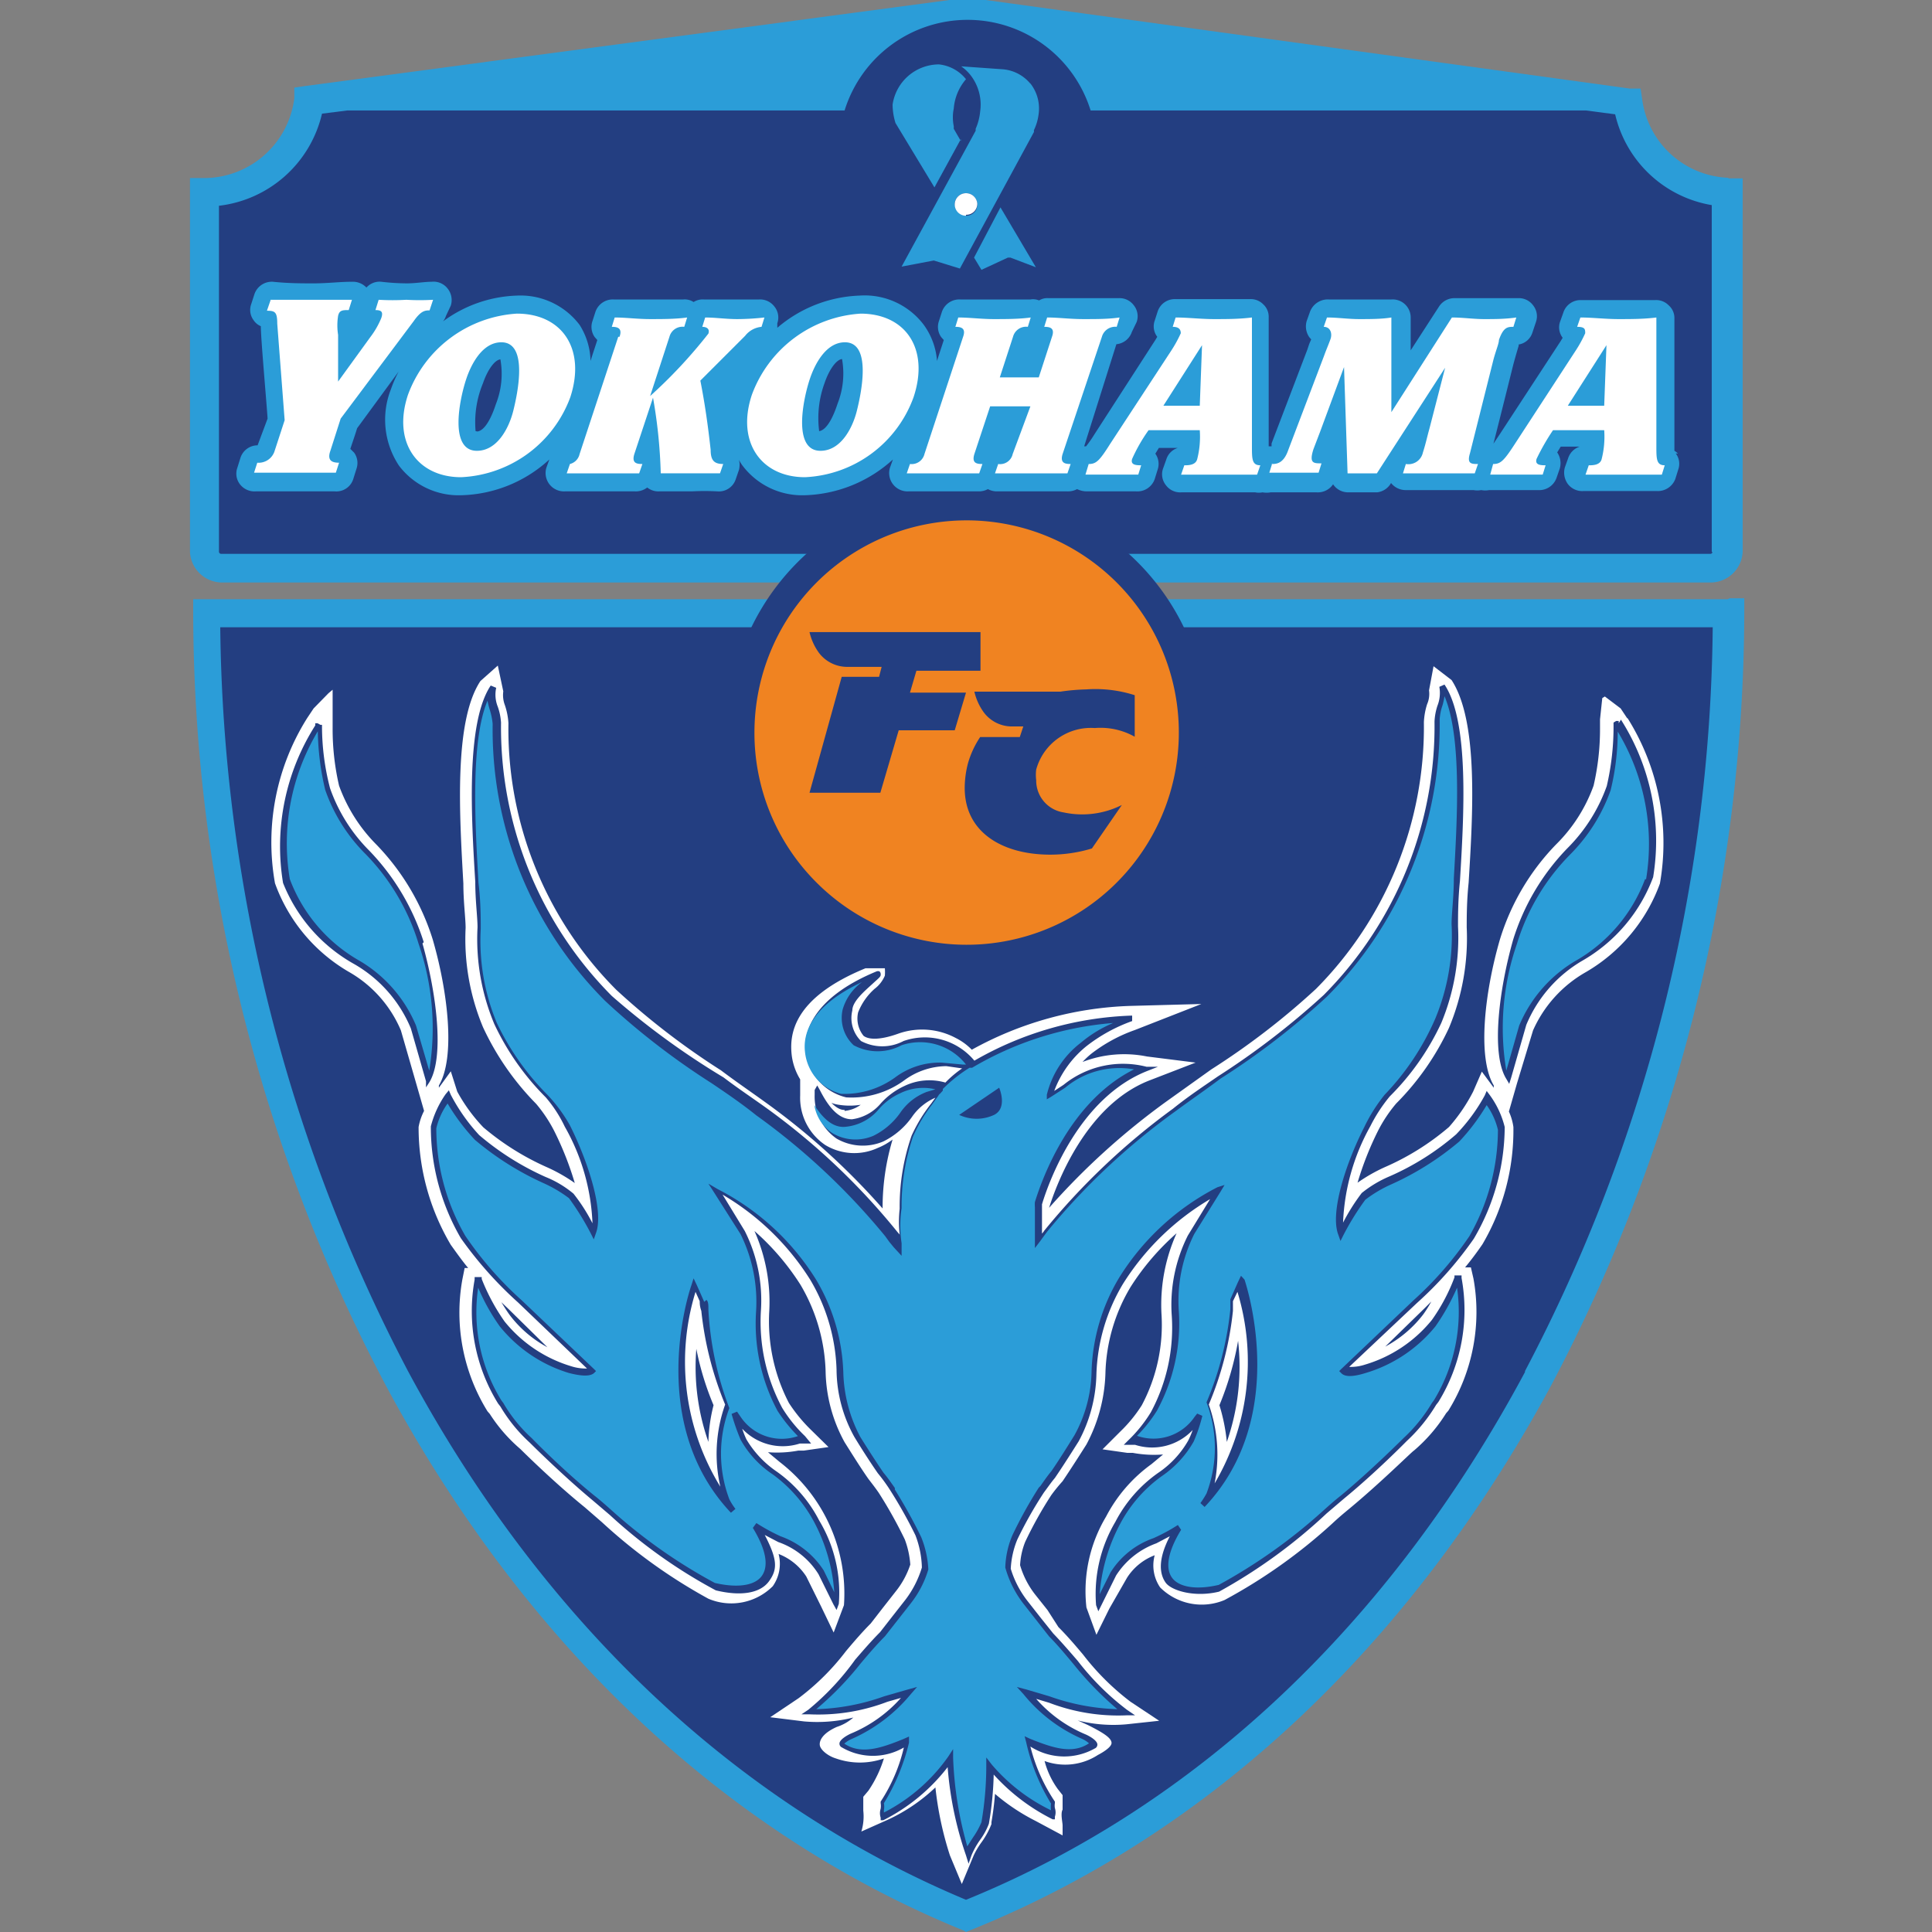
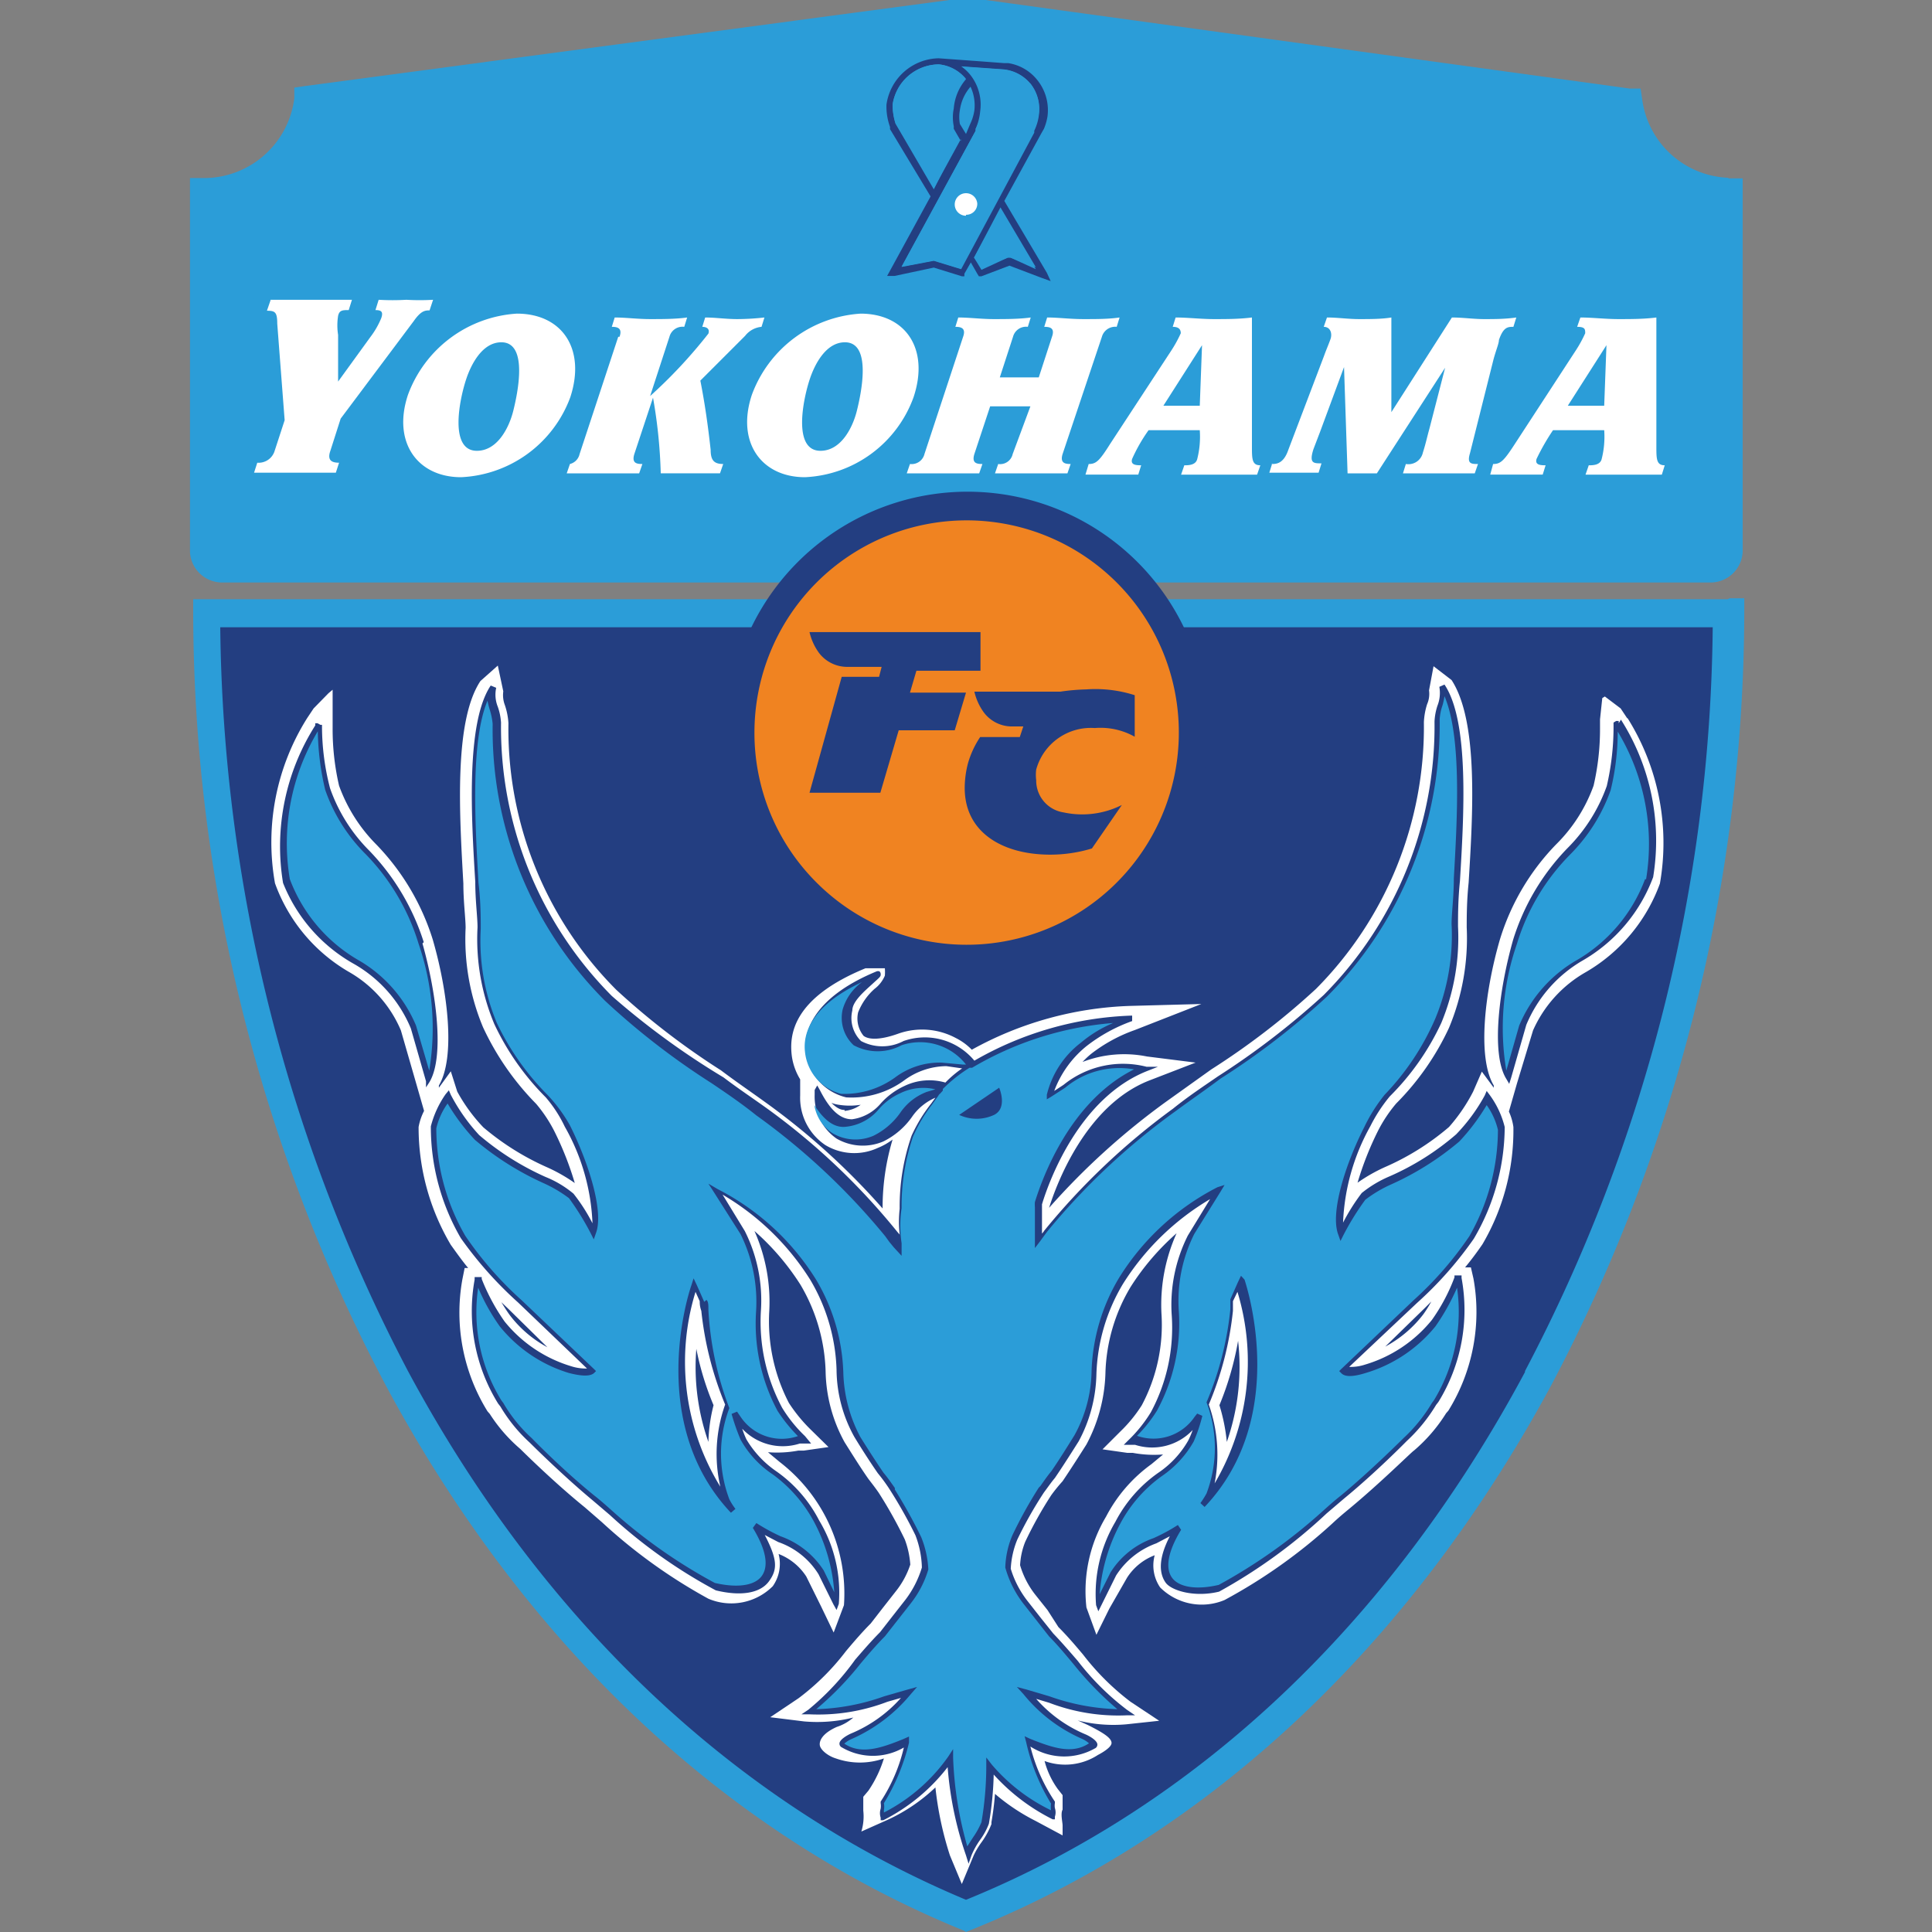
<svg xmlns="http://www.w3.org/2000/svg" width="60" height="60" viewBox="0 0 60 60">
  <rect x="0" y="0" width="60" height="60" fill="#808080" stroke="none" />
  <defs>
    <style>.cls-1{fill:#2b9dd8;}.cls-2{fill:#233e81;}.cls-3{fill:#fff;}.cls-4{fill:#f08321;}</style>
  </defs>
  <g id="yokohama">
    <g id="surface1">
      <path class="cls-1" d="M53.65,18.61H6v.45a51.5,51.5,0,0,0,6,24c4.3,8,10.51,13.88,17.94,16.9L30,60l.17-.07c7.44-3,13.65-8.86,18-16.9a51.62,51.62,0,0,0,6-24v-.45h-.45" />
      <path class="cls-2" d="M47.36,42.61C43.19,50.39,37.2,56.07,30,59c-7.16-3-13.15-8.64-17.33-16.42a50.83,50.83,0,0,1-5.83-23.1H53.19a50.58,50.58,0,0,1-5.83,23.1" />
      <path class="cls-3" d="M50.53,22.3l-.2-.3-.49-.37-.08.05-.07.66,0,.27a7.77,7.77,0,0,1-.2,1.79,4.89,4.89,0,0,1-1.17,1.83,7.29,7.29,0,0,0-1.74,2.95c-.47,1.62-.71,3.66-.19,4.53l0,.07-.37-.5-.27.62A5.35,5.35,0,0,1,45,35a7.92,7.92,0,0,1-2,1.25,5.17,5.17,0,0,0-.84.48,9.82,9.82,0,0,1,.64-1.62,4.39,4.39,0,0,1,.56-.84A8.25,8.25,0,0,0,45,31.92a7.22,7.22,0,0,0,.55-3.12c0-.32,0-.82.06-1.39.13-2.13.31-5-.53-6.29l-.56-.43-.14.75a.8.8,0,0,1-.06.43,2.16,2.16,0,0,0-.1.56,11.54,11.54,0,0,1-3.35,8.28,23,23,0,0,1-3.25,2.5l-1.4,1a22.25,22.25,0,0,0-3.64,3.3h0c.23-.73,1.13-3.17,3.1-3.95L37.13,33l-1.51-.19a3.59,3.59,0,0,0-2,.17,2.44,2.44,0,0,1,.29-.27h0a4.83,4.83,0,0,1,1.33-.72l2.07-.81-2.23.06a10.87,10.87,0,0,0-4.9,1.36,1.83,1.83,0,0,0-.49-.36,2.22,2.22,0,0,0-1.79-.14c-.5.18-.89.21-1.08.07a.85.85,0,0,1-.17-.73,1.91,1.91,0,0,1,.51-.73,1,1,0,0,0,.32-.41,1.43,1.43,0,0,0,0-.23l-.27,0-.33,0c-2.27.93-2.37,2.07-2.29,2.72a1.88,1.88,0,0,0,.26.73l0,.5a1.77,1.77,0,0,0,.78,1.54,1.74,1.74,0,0,0,1.63.09,2,2,0,0,0,.46-.26,7.34,7.34,0,0,0-.31,2.14,21.72,21.72,0,0,0-3.63-3.29c-.47-.34-.94-.66-1.39-1a23,23,0,0,1-3.25-2.5,11.46,11.46,0,0,1-3.35-8.28,2.14,2.14,0,0,0-.11-.56.88.88,0,0,1-.05-.43l-.17-.8-.54.48c-.83,1.25-.65,4.16-.53,6.29,0,.57.07,1.07.07,1.38A7.1,7.1,0,0,0,15,31.9a8.46,8.46,0,0,0,1.65,2.38,4.39,4.39,0,0,1,.56.84,9.82,9.82,0,0,1,.64,1.62,5.17,5.17,0,0,0-.84-.48,8.16,8.16,0,0,1-2-1.25,5.22,5.22,0,0,1-.81-1.11L14,33.27l-.37.51,0-.07c.52-.87.28-2.91-.19-4.53a7.41,7.41,0,0,0-1.75-2.95,5,5,0,0,1-1.16-1.83,7.77,7.77,0,0,1-.2-1.79l0-.27,0-.92-.13.11L9.74,22l-.2.3a7.24,7.24,0,0,0-1,5.13,5.23,5.23,0,0,0,2.29,2.75A3.79,3.79,0,0,1,12.45,32l.47,1.63.25.87,0,0A1.77,1.77,0,0,0,13,35a7.16,7.16,0,0,0,1,3.66c.18.25.35.49.54.72h-.11l-.07.35a5.82,5.82,0,0,0,.78,4.1l.07.08A4.94,4.94,0,0,0,16.16,45s1,1,2,1.81l.53.46A16.64,16.64,0,0,0,22,49.65l0,0h0a1.82,1.82,0,0,0,2-.39,1.21,1.21,0,0,0,.18-1,1.8,1.8,0,0,1,.86.7l.46.93.39.81.32-.85a5.16,5.16,0,0,0-2-4.45l-.36-.3a3.61,3.61,0,0,0,.94-.05l.17,0,.77-.11-.56-.55a4.83,4.83,0,0,1-.67-.82,5.51,5.51,0,0,1-.61-2.85,5.41,5.41,0,0,0-.46-2.49,7.74,7.74,0,0,1,1.43,1.67,5.6,5.6,0,0,1,.78,2.68,4.73,4.73,0,0,0,.59,2.21c.19.3.48.77.74,1.14h0v0c.1.13.21.27.32.43l0,0h0l0,0a14,14,0,0,1,.81,1.45,2.76,2.76,0,0,1,.17.78,2.66,2.66,0,0,1-.45.83l-.4.51-.38.49c-.26.26-.51.55-.77.86a7.51,7.51,0,0,1-1.47,1.46l-.88.59,1.05.13a4.62,4.62,0,0,0,1.53-.12,1.44,1.44,0,0,1-.51.29c-.45.2-.55.43-.53.57s.24.33.5.41a2.24,2.24,0,0,0,1.49,0,3.72,3.72,0,0,1-.48,1l-.16.19,0,.43a1.61,1.61,0,0,1-.06.65l.83-.37a5.48,5.48,0,0,0,1.47-1,10.45,10.45,0,0,0,.45,2.11l.37.89.37-.89a2.44,2.44,0,0,1,.23-.39,2.52,2.52,0,0,0,.32-.58v-.06a8.81,8.81,0,0,0,.11-.88,6.28,6.28,0,0,0,1.26.84L33,57v-.31c0-.09-.07-.37,0-.49l0-.45-.15-.19a2.61,2.61,0,0,1-.41-.87,1.87,1.87,0,0,0,1.66-.19s.42-.21.42-.37-.28-.33-.74-.56h0l-.31-.14a4.5,4.5,0,0,0,1.51.12L36,53.44l-.89-.59a7.79,7.79,0,0,1-1.47-1.46c-.26-.31-.51-.6-.77-.86L32.53,50l-.39-.49a2.74,2.74,0,0,1-.46-.9,2.24,2.24,0,0,1,.16-.73,12.35,12.35,0,0,1,.81-1.45l0,0h0v0A5.36,5.36,0,0,1,33,46v0h0c.25-.37.55-.84.74-1.14a5,5,0,0,0,.59-2.21,5.49,5.49,0,0,1,.78-2.68,7.74,7.74,0,0,1,1.43-1.67,5.42,5.42,0,0,0-.47,2.49,5.32,5.32,0,0,1-.61,2.85,4.39,4.39,0,0,1-.67.82l-.55.55.77.11.17,0a3.59,3.59,0,0,0,.94.05l-.36.3a4.66,4.66,0,0,0-1.41,1.63,4.51,4.51,0,0,0-.61,2.82l.31.85.4-.81L35,49a1.76,1.76,0,0,1,.86-.7,1.21,1.21,0,0,0,.17,1,1.83,1.83,0,0,0,2,.39h0l0,0a16.64,16.64,0,0,0,3.35-2.38c.18-.17.36-.32.53-.46,1-.83,1.94-1.77,2-1.8a5,5,0,0,0,1-1.16l.07-.08a5.82,5.82,0,0,0,.78-4.1l-.08-.35H45.5q.28-.34.54-.72A7,7,0,0,0,47,35a1.74,1.74,0,0,0-.14-.48v0l.25-.87L47.61,32a3.9,3.9,0,0,1,1.64-1.81,5.25,5.25,0,0,0,2.3-2.75,7.29,7.29,0,0,0-1-5.13M38.45,41.64a7.1,7.1,0,0,1-.35,3.14,5.7,5.7,0,0,0-.23-1.14,9.43,9.43,0,0,0,.58-2m5.78-1,.22-.22a3.49,3.49,0,0,1-.25.4,3.64,3.64,0,0,1-1.18,1Zm-18-6.17c-.06,0-.19,0-.41-.22a1,1,0,0,0,.23.06,2.18,2.18,0,0,0,.68,0,1,1,0,0,1-.5.19M17,41.84a3.6,3.6,0,0,1-1.17-1c-.08-.11-.17-.25-.26-.4l.23.22Zm4.58-.2a8.88,8.88,0,0,0,.58,2A5.07,5.07,0,0,0,22,44.78a7,7,0,0,1-.35-3.14" />
      <path class="cls-2" d="M46.26,34l-.09-.12-.06.14a5.55,5.55,0,0,1-.89,1.21,8.17,8.17,0,0,1-2.06,1.3,3.61,3.61,0,0,0-.87.52,6.21,6.21,0,0,0-.58.92,6.68,6.68,0,0,1,.85-3,4.86,4.86,0,0,1,.6-.92,7.93,7.93,0,0,0,1.6-2.28,6.9,6.9,0,0,0,.52-3c0-.33,0-.83.06-1.41.12-2,.3-4.94-.48-6.1l-.16.07a1.08,1.08,0,0,1-.06.59,1.85,1.85,0,0,0-.09.49,11.83,11.83,0,0,1-3.44,8.49,24.19,24.19,0,0,1-3.29,2.53c-.45.31-.92.62-1.39,1a21.43,21.43,0,0,0-4,3.79.54.54,0,0,1-.07.09q0-.33,0-.78c0-.05,0-.09,0-.13.23-.76,1.17-3.31,3.27-4.14l.33-.13-.35,0a2.94,2.94,0,0,0-2.58.56l-.29.19a3.24,3.24,0,0,1,1-1.39,5.08,5.08,0,0,1,1.42-.78l0-.17a10.45,10.45,0,0,0-4.9,1.4,2,2,0,0,0-2.2-.61,1.41,1.41,0,0,1-1.32,0,1,1,0,0,1-.27-.95c0-.28.38-.6.62-.82s.27-.23.26-.32a.1.1,0,0,0-.05-.08l-.06,0,0,0,0,0c-2.1.86-2.29,2-2.22,2.52a1.66,1.66,0,0,0,1.26,1.4,2.77,2.77,0,0,0,1.79-.52,2.24,2.24,0,0,1,1.32-.45l.49.07a3.34,3.34,0,0,0-.52.44,1.79,1.79,0,0,0-1.28.11,2.24,2.24,0,0,0-.72.53,1.41,1.41,0,0,1-.9.5c-.34,0-.66-.24-1-.91l-.08-.14-.08.14,0,0V34a1.59,1.59,0,0,0,.68,1.36,1.63,1.63,0,0,0,1.45.09,2.37,2.37,0,0,0,.89-.76,1.69,1.69,0,0,1,.73-.6h0l-.13.18a4.85,4.85,0,0,0-.61,1,6.71,6.71,0,0,0-.37,2.27,3.56,3.56,0,0,0,0,.8l-.07-.08a21.08,21.08,0,0,0-4-3.8c-.47-.34-.94-.65-1.4-1A24.1,24.1,0,0,1,19,30.93a11.83,11.83,0,0,1-3.44-8.49,1.85,1.85,0,0,0-.1-.49,1,1,0,0,1-.05-.59l-.17-.07c-.78,1.16-.6,4.14-.48,6.1,0,.58.07,1.08.07,1.41a6.83,6.83,0,0,0,.52,3,8.05,8.05,0,0,0,1.6,2.28,4.07,4.07,0,0,1,.59.91,6.59,6.59,0,0,1,.86,3,5.54,5.54,0,0,0-.59-.92,3.23,3.23,0,0,0-.87-.52,8.53,8.53,0,0,1-2.06-1.3A5.79,5.79,0,0,1,14,34l-.06-.14-.1.12a3.06,3.06,0,0,0-.46,1,6.88,6.88,0,0,0,.93,3.47,12,12,0,0,0,1.78,2l2.14,2.05a1.45,1.45,0,0,1-.49-.07,4.22,4.22,0,0,1-2.07-1.39,6.32,6.32,0,0,1-.71-1.32v-.06h-.22l0,.08a5.46,5.46,0,0,0,.73,3.85l.07.09h0a4.86,4.86,0,0,0,.91,1.12s1,1,1.95,1.79l.54.46a15.93,15.93,0,0,0,3.29,2.34h0c.78.19,1.38.09,1.65-.28s.27-.67-.13-1.44l.42.22a2.39,2.39,0,0,1,1.25,1l.46.93.1.18.07-.19a4.34,4.34,0,0,0-.61-2.59,4.22,4.22,0,0,0-1.32-1.52,3.16,3.16,0,0,1-.94-1,2.85,2.85,0,0,1-.13-.33,1.73,1.73,0,0,0,1.79.46l.17,0,.18,0L25,44.6a4.35,4.35,0,0,1-.71-.88,5.66,5.66,0,0,1-.66-3,4.79,4.79,0,0,0-.5-2.49l-.69-1.13a8,8,0,0,1,2.72,2.64,5.81,5.81,0,0,1,.82,2.8,4.35,4.35,0,0,0,.55,2.08c.18.3.48.77.73,1.13a5.48,5.48,0,0,1,.34.46h0l0,0h0l0,0a14.3,14.3,0,0,1,.83,1.47,3,3,0,0,1,.2,1,3.15,3.15,0,0,1-.51,1l-.4.51-.39.5c-.26.26-.51.55-.77.85A8.14,8.14,0,0,1,25.1,53.1l-.21.14.25,0a6,6,0,0,0,2.42-.39l.42-.12a4.26,4.26,0,0,1-1.56,1.11h0c-.13.06-.35.19-.35.31a.13.13,0,0,0,.08.12h0a1.91,1.91,0,0,0,1.92,0,5.22,5.22,0,0,1-.72,1.68l0,0,0,.05a.53.53,0,0,1,0,.17.45.45,0,0,0,0,.28l0,.08.08,0a5.85,5.85,0,0,0,2-1.65A10.94,10.94,0,0,0,30,57.62l.08.26.09-.26a2.47,2.47,0,0,1,.26-.47,2.12,2.12,0,0,0,.28-.51h0a10.16,10.16,0,0,0,.15-1.53,6.19,6.19,0,0,0,1.83,1.39l.07,0,0-.08a.42.42,0,0,0,0-.27.47.47,0,0,1,0-.15l0-.05,0,0A5.39,5.39,0,0,1,32,54.24a1.94,1.94,0,0,0,2,.06h0a.13.13,0,0,0,.08-.12c0-.12-.22-.25-.35-.31h0a4.19,4.19,0,0,1-1.55-1.11l.4.12a6,6,0,0,0,2.43.39l.24,0L35,53.1a8.14,8.14,0,0,1-1.53-1.52c-.26-.3-.51-.59-.76-.85l-.4-.5-.4-.51a3.08,3.08,0,0,1-.52-1,2.74,2.74,0,0,1,.2-.9,12.64,12.64,0,0,1,.83-1.47l0,0h0l0,0h0c.12-.16.23-.32.34-.45.26-.38.55-.84.74-1.14a4.59,4.59,0,0,0,.55-2.08,5.81,5.81,0,0,1,.82-2.8,8,8,0,0,1,2.71-2.64l-.69,1.13a4.79,4.79,0,0,0-.5,2.49,5.55,5.55,0,0,1-.65,3,4.35,4.35,0,0,1-.71.88l-.13.13.17,0,.18,0a1.73,1.73,0,0,0,1.79-.46,2.73,2.73,0,0,1-.14.33,3,3,0,0,1-.93,1,4.24,4.24,0,0,0-1.33,1.52,4.4,4.4,0,0,0-.6,2.59l.07.19.09-.18.46-.93a2.48,2.48,0,0,1,1.25-1l.42-.22c-.4.77-.3,1.2-.13,1.44s.88.47,1.66.28h0A16.51,16.51,0,0,0,41.2,47l.54-.46c1-.82,1.94-1.78,1.95-1.79a5.14,5.14,0,0,0,.91-1.12h0l.07-.09a5.44,5.44,0,0,0,.72-3.85v-.08h-.22l0,.06a5.75,5.75,0,0,1-.7,1.32,4.21,4.21,0,0,1-2.08,1.39,1.41,1.41,0,0,1-.49.07L44,40.47a11.55,11.55,0,0,0,1.77-2A6.89,6.89,0,0,0,46.73,35a2.82,2.82,0,0,0-.47-1M22.37,46.17a7.4,7.4,0,0,1-.77-6.05l.13.29c0,.06,0,.16.05.3a10.43,10.43,0,0,0,.74,2.91,4.56,4.56,0,0,0-.15,2.55m15.33,0a4.65,4.65,0,0,0-.16-2.55,10.15,10.15,0,0,0,.75-2.91c0-.14,0-.24,0-.3l.14-.29a7.44,7.44,0,0,1-.77,6.05" />
      <path class="cls-2" d="M50.27,22.46l0-.07-.08,0-.08.05,0,0v.06a8.18,8.18,0,0,1-.21,1.91,5.18,5.18,0,0,1-1.23,1.94,7.1,7.1,0,0,0-1.68,2.84c-.43,1.52-.69,3.51-.22,4.3l.1.17.06-.19.47-1.64a4.15,4.15,0,0,1,1.75-2,5,5,0,0,0,2.19-2.59,7,7,0,0,0-1-4.89" />
      <path class="cls-2" d="M13.16,29.26a7.22,7.22,0,0,0-1.69-2.84,5.16,5.16,0,0,1-1.22-1.94A7.67,7.67,0,0,1,10,22.57v-.06l-.05,0-.09-.05-.07,0,0,.07a7,7,0,0,0-1,4.89A5,5,0,0,0,11,29.94a4.13,4.13,0,0,1,1.76,2l.47,1.64,0,.19.11-.17c.47-.79.21-2.78-.22-4.3" />
      <path class="cls-1" d="M51.09,27.3A4.89,4.89,0,0,1,49,29.8a4.22,4.22,0,0,0-1.82,2.05l-.4,1.4a8,8,0,0,1,.33-3.94,6.71,6.71,0,0,1,1.65-2.77,5.36,5.36,0,0,0,1.26-2,7.7,7.7,0,0,0,.22-1.82,6.76,6.76,0,0,1,.88,4.59M12.92,31.85A4.22,4.22,0,0,0,11.1,29.8,4.89,4.89,0,0,1,9,27.3a6.76,6.76,0,0,1,.87-4.59,8.31,8.31,0,0,0,.23,1.82,5.24,5.24,0,0,0,1.26,2A6.82,6.82,0,0,1,13,29.31a8.07,8.07,0,0,1,.33,3.94ZM29.24,33a2.31,2.31,0,0,0-1.44.46,2.68,2.68,0,0,1-1.68.51A1.5,1.5,0,0,1,25,32.67c-.06-.49.1-1.39,1.77-2.17a1.6,1.6,0,0,0-.6.85,1.16,1.16,0,0,0,.34,1.11,1.57,1.57,0,0,0,1.49,0,1.81,1.81,0,0,1,2,.6v0l-.11,0Zm-.46.91a1.74,1.74,0,0,0-.83.66,2.22,2.22,0,0,1-.82.7,1.4,1.4,0,0,1-1.28-.08,1.28,1.28,0,0,1-.56-.87c.33.51.65.72,1,.67a1.53,1.53,0,0,0,1-.54,1.92,1.92,0,0,1,.67-.5,1.62,1.62,0,0,1,1.09-.12h0Zm16.86,4.47a10.92,10.92,0,0,1-1.74,2l-2.25,2.14-.06.06.06.06c.11.12.34.13.76,0a4.41,4.41,0,0,0,2.17-1.45,6.84,6.84,0,0,0,.67-1.2,5.28,5.28,0,0,1-.72,3.5l-.06.08h0a4.84,4.84,0,0,1-.88,1.09s-1,1-1.94,1.78c-.18.14-.36.3-.55.47a16.83,16.83,0,0,1-3.25,2.31c-.68.16-1.23.08-1.45-.22s-.13-.82.28-1.49l0,0,0,0-.1-.15a5.57,5.57,0,0,1-.76.41,2.58,2.58,0,0,0-1.33,1.06l-.34.68a5.53,5.53,0,0,1,.64-2.19,4.28,4.28,0,0,1,1.28-1.47,3.22,3.22,0,0,0,1-1.08,5,5,0,0,0,.27-.8l-.16-.07L37.1,44a1.54,1.54,0,0,1-1.79.59h0a4.32,4.32,0,0,0,.62-.78,5.66,5.66,0,0,0,.68-3.08,4.64,4.64,0,0,1,.48-2.41L37.91,37l.12-.2-.22.07a7.75,7.75,0,0,0-3.06,2.82,6,6,0,0,0-.85,2.88,4.25,4.25,0,0,1-.53,2c-.18.29-.47.76-.72,1.12-.11.13-.22.29-.34.46l-.05.05,0,0v0a13.83,13.83,0,0,0-.82,1.48,2.78,2.78,0,0,0-.22,1h0v0a3.27,3.27,0,0,0,.56,1.12l.4.51.4.51h0c.25.25.49.54.75.85a10.21,10.21,0,0,0,1.37,1.41,6.84,6.84,0,0,1-2.11-.4l-.71-.21-.3-.08.21.23A4.84,4.84,0,0,0,33.6,54a.84.84,0,0,1,.22.14c-.52.35-1.13.14-1.83-.14l0,0,0,0-.17-.08.05.19a6.21,6.21,0,0,0,.77,1.9.82.82,0,0,0,0,.21v0A5.63,5.63,0,0,1,30.8,54.8l-.17-.22v.27a10.4,10.4,0,0,1-.15,1.74,2.47,2.47,0,0,1-.26.47l-.18.28a11.39,11.39,0,0,1-.44-2.75l0-.27-.15.23a5.5,5.5,0,0,1-2,1.74s0,0,0-.07a.58.58,0,0,0,0-.22,6.47,6.47,0,0,0,.78-1.88l0-.19-.18.08h0l0,0c-.69.28-1.31.49-1.83.14a.84.84,0,0,1,.22-.14,5,5,0,0,0,1.84-1.39l.2-.23-.29.08-.73.21a6.79,6.79,0,0,1-2.11.4,9.66,9.66,0,0,0,1.37-1.41c.26-.31.51-.6.76-.85h0l.4-.51.4-.51a3.14,3.14,0,0,0,.55-1.06h0v0a3.06,3.06,0,0,0-.22-1,15.83,15.83,0,0,0-.82-1.48v0l0,0,0-.05c-.12-.17-.23-.33-.35-.47-.24-.35-.54-.82-.72-1.11a4.5,4.5,0,0,1-.53-2,6,6,0,0,0-.84-2.88,7.75,7.75,0,0,0-3.06-2.82L22,36.76l.13.2L23,38.33a4.74,4.74,0,0,1,.48,2.41,5.74,5.74,0,0,0,.67,3.08,4.9,4.9,0,0,0,.63.78h0A1.54,1.54,0,0,1,23,44l-.11-.16-.17.07a6.62,6.62,0,0,0,.28.8,3.12,3.12,0,0,0,1,1.08,4.39,4.39,0,0,1,1.28,1.47,5.49,5.49,0,0,1,.63,2.19l-.33-.68a2.65,2.65,0,0,0-1.34-1.06,6.11,6.11,0,0,1-.75-.41l-.11.15,0,0,0,0c.41.67.5,1.18.28,1.49s-.77.38-1.46.22A16.4,16.4,0,0,1,19,46.91c-.19-.17-.37-.33-.55-.47-1-.81-1.93-1.77-1.94-1.78a4.58,4.58,0,0,1-.88-1.09h0l-.06-.08a5.22,5.22,0,0,1-.72-3.5,6.25,6.25,0,0,0,.67,1.2,4.39,4.39,0,0,0,2.15,1.45c.43.11.67.1.78,0l.06-.06-.06-.06-2.25-2.14a11,11,0,0,1-1.75-2,6.68,6.68,0,0,1-.9-3.34,2.17,2.17,0,0,1,.35-.77,6.42,6.42,0,0,0,.85,1.13,9.1,9.1,0,0,0,2.1,1.33,4.15,4.15,0,0,1,.82.48,8.35,8.35,0,0,1,.68,1.1l.09.18.07-.2c.25-.69-.25-2.22-.81-3.34A4.75,4.75,0,0,0,17,34a8.07,8.07,0,0,1-1.57-2.23,6.64,6.64,0,0,1-.5-2.92c0-.35,0-.85-.07-1.43-.1-1.77-.26-4.37.28-5.66a2.29,2.29,0,0,0,.07.28,2.15,2.15,0,0,1,.09.44,11.9,11.9,0,0,0,3.5,8.61,22.91,22.91,0,0,0,3.3,2.55c.46.31.93.63,1.39,1a21,21,0,0,1,4,3.75l.13.18.14.17L28,39,28,38.61a3.75,3.75,0,0,1,0-1.09h0a6.72,6.72,0,0,1,.35-2.21,4.64,4.64,0,0,1,.59-1l.2-.28a.19.19,0,0,1,.06-.07l0,0,.08-.09,0-.05a4.55,4.55,0,0,1,.72-.59l.11-.07h0l.08,0a10.18,10.18,0,0,1,4.38-1.39,3.88,3.88,0,0,0-1,.61A2.89,2.89,0,0,0,32.51,34l0,.14.12-.07.45-.29a2.62,2.62,0,0,1,2.14-.57c-2,1-2.85,3.38-3.08,4.12a1,1,0,0,0,0,.16v0c0,.42,0,.75,0,1v.27l.16-.21.08-.11.14-.19a21.08,21.08,0,0,1,4-3.75c.46-.34.93-.66,1.38-1a23,23,0,0,0,3.31-2.55,11.94,11.94,0,0,0,3.5-8.61,1.64,1.64,0,0,1,.09-.44,2.3,2.3,0,0,0,.06-.28c.55,1.29.39,3.89.29,5.66,0,.58-.07,1.08-.07,1.42a6.73,6.73,0,0,1-.5,2.92A8,8,0,0,1,43,34a5.13,5.13,0,0,0-.63,1c-.57,1.12-1.07,2.65-.81,3.34l.07.2.09-.18a8.35,8.35,0,0,1,.68-1.1,4,4,0,0,1,.81-.48,8.94,8.94,0,0,0,2.11-1.33,6.42,6.42,0,0,0,.85-1.13,2.17,2.17,0,0,1,.35.77,6.69,6.69,0,0,1-.91,3.34m-23.74,2h0l-.23-.52-.1-.21-.07.22c-.15.43-1.33,4.35,1.23,7.06l.14-.12a1.81,1.81,0,0,1-.19-.3,4,4,0,0,1,0-2.83l0,0,0,0A10,10,0,0,1,22,40.68c0-.15,0-.26-.06-.31m16.6-.75-.1.21-.23.52v0c0,.05,0,.16,0,.31a10,10,0,0,1-.74,2.89l0,0v0a4,4,0,0,1,0,2.83,2.86,2.86,0,0,1-.19.3l.13.12c2.57-2.71,1.38-6.63,1.24-7.06Zm-8.76-5a1.28,1.28,0,0,0,1.1,0c.42-.22.15-.84.15-.84l-1.25.85" />
      <path class="cls-1" d="M53.65,5.52A2.81,2.81,0,0,1,51,3.09l-.05-.34-.34,0L30.61,0a7,7,0,0,0-1.12,0l-20,2.67-.35.05,0,.33A2.83,2.83,0,0,1,6.35,5.53H5.9V17.14a1,1,0,0,0,1,.95H53.12a1,1,0,0,0,1-.95V5.54l-.42,0" />
-       <path class="cls-2" d="M53.18,17.14a.06.06,0,0,1-.06.06H6.86a.07.07,0,0,1-.06-.06V6.39A3.73,3.73,0,0,0,10,3.53l.79-.1H26.23a4,4,0,0,1,7.64,0H49.25l.91.12a3.71,3.71,0,0,0,3,2.82V17.14" />
      <path class="cls-1" d="M52.11,14.09A.4.4,0,0,0,52,14v-.11l0-4a.52.52,0,0,0-.18-.41.54.54,0,0,0-.42-.16c-.35,0-.76,0-1.14,0s-.82,0-1.15,0a.56.56,0,0,0-.56.39l-.1.28a.53.53,0,0,0,.08.5h0l-.06.1-1.89,2.89-.2.3c.21-.82.62-2.47.62-2.47.09-.33.14-.49.16-.56s0,0,0-.05a.54.54,0,0,0,.43-.37L47.7,10a.54.54,0,0,0-.09-.52.55.55,0,0,0-.48-.22c-.34,0-.65,0-1,0s-.61,0-.93,0h0a.57.57,0,0,0-.51.26l-.88,1.36V9.86a.56.56,0,0,0-.6-.56h0c-.32,0-.63,0-1,0s-.62,0-.94,0a.59.59,0,0,0-.59.39l-.1.28a.59.59,0,0,0,.08.5l.06.07-.06.14-.06.18-1.11,2.91a.92.92,0,0,0,0,.09H39.4v0l0-4a.52.52,0,0,0-.17-.41.54.54,0,0,0-.42-.16c-.36,0-.76,0-1.14,0s-.82,0-1.15,0a.56.56,0,0,0-.57.39l-.09.28a.53.53,0,0,0,.08.5h0l-.06.1L34,13.47a4,4,0,0,1-.27.39h-.06l1-3.17a.56.56,0,0,0,.48-.38L35.3,10a.54.54,0,0,0-.09-.52.55.55,0,0,0-.48-.22c-.35,0-.72,0-1.08,0s-.74,0-1.09,0a.48.48,0,0,0-.29.07A.5.5,0,0,0,32,9.3c-.37,0-.71,0-1.12,0s-.72,0-1.06,0a.57.57,0,0,0-.57.39l-.09.28a.55.55,0,0,0,.07.5l.08.09c-.05.16-.13.39-.21.65a2.18,2.18,0,0,0-.41-1.12,2.3,2.3,0,0,0-2-.91,4.15,4.15,0,0,0-2.55,1l0-.14a.54.54,0,0,0-.09-.52.56.56,0,0,0-.48-.22c-.25,0-.54,0-.8,0s-.6,0-.91,0a.53.53,0,0,0-.32.08.5.5,0,0,0-.32-.08c-.36,0-.7,0-1.1,0s-.72,0-1.06,0a.57.57,0,0,0-.57.39l-.09.28a.55.55,0,0,0,.07.5l.08.09c-.05.16-.13.39-.21.65A2.18,2.18,0,0,0,18,10.09a2.3,2.3,0,0,0-1.95-.91,4.07,4.07,0,0,0-2.29.8.56.56,0,0,0,.09-.17L14,9.49a.57.57,0,0,0-.1-.53.55.55,0,0,0-.49-.21c-.22,0-.5.05-.77.05a7,7,0,0,1-.8-.05.55.55,0,0,0-.46.18.58.58,0,0,0-.44-.18c-.39,0-.77.05-1.19.05s-.79,0-1.28-.05a.57.57,0,0,0-.57.39l-.1.31a.53.53,0,0,0,.08.5.49.49,0,0,0,.22.18c0,.39.18,2.38.21,2.87L8,13.83H8a.56.56,0,0,0-.53.38l-.1.32a.54.54,0,0,0,.09.52.57.57,0,0,0,.48.21c.39,0,.77,0,1.21,0s.86,0,1.25,0a.55.55,0,0,0,.57-.38l.1-.32a.55.55,0,0,0-.07-.5l-.12-.12c.07-.21.17-.5.21-.64l1.29-1.76a3.82,3.82,0,0,0-.24.55,2.58,2.58,0,0,0,.25,2.37,2.32,2.32,0,0,0,1.94.92,4.19,4.19,0,0,0,2.73-1.11l-.09.25a.57.57,0,0,0,.57.74c.35,0,.73,0,1.09,0s.74,0,1.09,0a.58.58,0,0,0,.38-.12.56.56,0,0,0,.38.12c.35,0,.68,0,1,0a7.63,7.63,0,0,1,.8,0,.55.55,0,0,0,.57-.38l.1-.29a.65.65,0,0,0,0-.31,1.08,1.08,0,0,0,.11.18,2.32,2.32,0,0,0,1.94.92,4.24,4.24,0,0,0,2.73-1.11l-.09.25a.57.57,0,0,0,.57.74c.35,0,.73,0,1.09,0s.74,0,1.09,0a.59.59,0,0,0,.29-.07.59.59,0,0,0,.29.07c.36,0,.71,0,1.12,0s.72,0,1.06,0a.6.6,0,0,0,.3-.07.71.71,0,0,0,.32.07c.27,0,.52,0,.75,0s.52,0,.76,0h0a.57.57,0,0,0,.58-.38l.09-.29a.55.55,0,0,0-.07-.5l0,0,.11-.18h.59a.54.54,0,0,0-.36.36l-.1.28a.54.54,0,0,0,.09.52.55.55,0,0,0,.48.22c.38,0,.73,0,1.11,0s.84,0,1.18,0a.59.59,0,0,0,.23,0,.69.69,0,0,0,.25,0c.22,0,.47,0,.69,0s.51,0,.74,0a.57.57,0,0,0,.51-.25.56.56,0,0,0,.46.25h.91A.57.57,0,0,0,43.2,15h0a.58.58,0,0,0,.48.22h0c.38,0,.73,0,1.08,0s.68,0,1,0a.67.67,0,0,0,.24,0,.69.69,0,0,0,.25,0c.27,0,.52,0,.75,0s.53,0,.76,0h0a.57.57,0,0,0,.58-.38l.1-.29a.59.59,0,0,0-.08-.5l0,0,.11-.18h.59a.56.56,0,0,0-.36.36l-.1.28a.6.6,0,0,0,.09.52.56.56,0,0,0,.48.22c.39,0,.74,0,1.11,0s.84,0,1.18,0a.58.58,0,0,0,.57-.38l.09-.29a.53.53,0,0,0-.08-.5m-26.6-.69a3.16,3.16,0,0,1,.17-1.5c.14-.41.36-.72.54-.74a2.55,2.55,0,0,1-.14,1.39c-.12.37-.32.81-.57.85m-10.67,0A3.16,3.16,0,0,1,15,11.9c.14-.41.36-.72.54-.74a2.55,2.55,0,0,1-.14,1.39c-.12.37-.32.81-.57.85" />
      <path class="cls-3" d="M8.4,9.31c.37,0,.84,0,1.31,0s.85,0,1.22,0l-.1.32c-.19,0-.29,0-.33.18a1.89,1.89,0,0,0,0,.59l0,1.45h0l1-1.38a2.59,2.59,0,0,0,.34-.59c.07-.2,0-.25-.18-.25l.1-.32a7.39,7.39,0,0,0,.86,0,7.12,7.12,0,0,0,.83,0l-.11.33c-.13,0-.26,0-.49.33L10.58,13l-.32,1c-.11.31.06.37.27.37l-.1.31c-.38,0-.79,0-1.29,0s-.86,0-1.25,0l.1-.31A.52.52,0,0,0,8.53,14l.31-.95-.23-3c0-.36-.07-.4-.32-.4l.11-.32" />
      <path class="cls-3" d="M16.05,9.74c1.42,0,2.15,1.11,1.66,2.6a3.8,3.8,0,0,1-3.39,2.48c-1.36,0-2.14-1.09-1.65-2.56a3.86,3.86,0,0,1,3.38-2.52M14.81,14c.64,0,1-.72,1.13-1.24s.48-2.13-.37-2.13c-.58,0-.93.66-1.09,1.14-.22.66-.53,2.23.33,2.23" />
      <path class="cls-3" d="M19.24,10.46c.1-.28-.08-.31-.24-.31l.09-.29c.34,0,.71.05,1.1.05s.79,0,1.15-.05l-.09.29a.42.42,0,0,0-.46.31l-.6,1.84h0A15.37,15.37,0,0,0,22,10.36c.05-.15-.06-.21-.19-.21l.09-.29c.32,0,.64.05,1,.05a7.89,7.89,0,0,0,.84-.05l-.09.29a.73.73,0,0,0-.51.28l-1.39,1.39c.14.71.24,1.42.32,2.15,0,.33.11.44.39.44l-.1.29c-.27,0-.55,0-.84,0s-.68,0-1,0a15.74,15.74,0,0,0-.24-2.35h0l-.58,1.75c-.09.29.08.31.25.31l-.1.29c-.35,0-.7,0-1.12,0s-.78,0-1.13,0l.1-.29A.41.41,0,0,0,18,14.1l1.2-3.64" />
      <path class="cls-3" d="M26.72,9.74c1.42,0,2.15,1.11,1.65,2.6A3.77,3.77,0,0,1,25,14.82c-1.36,0-2.14-1.09-1.65-2.56a3.86,3.86,0,0,1,3.38-2.52M25.48,14c.64,0,1-.72,1.13-1.24s.48-2.13-.37-2.13c-.58,0-.93.66-1.09,1.14-.22.66-.53,2.23.33,2.23" />
      <path class="cls-3" d="M28.26,14.41a.41.41,0,0,0,.45-.31l1.2-3.64c.1-.28-.08-.31-.24-.31l.09-.29c.34,0,.72.05,1.1.05s.79,0,1.15-.05l-.09.29a.42.42,0,0,0-.46.31l-.41,1.26h1.21l.41-1.26c.1-.28-.07-.31-.24-.31l.09-.29c.35,0,.7.05,1.13.05s.77,0,1.12-.05l-.09.29a.43.43,0,0,0-.46.31L33,14.1c-.09.29.09.31.25.31l-.1.29c-.33,0-.71,0-1.09,0s-.79,0-1.16,0l.1-.29a.4.4,0,0,0,.45-.31L32,12.62H30.75l-.49,1.48c-.09.29.08.31.25.31l-.1.29c-.35,0-.7,0-1.12,0s-.78,0-1.13,0l.1-.29" />
      <path class="cls-3" d="M33.81,14.41c.23,0,.33-.09.67-.63l1.9-2.9a3.9,3.9,0,0,0,.29-.53c0-.12-.06-.2-.25-.2l.09-.29c.37,0,.79.05,1.19.05s.78,0,1.18-.05l0,4c0,.39,0,.59.26.59l-.1.29c-.37,0-.76,0-1.21,0s-.77,0-1.15,0l.1-.29c.12,0,.35,0,.4-.19a2.81,2.81,0,0,0,.08-.9H35.67a5.09,5.09,0,0,0-.51.89c-.06.19.12.2.28.2l-.09.29c-.26,0-.5,0-.84,0s-.53,0-.8,0Zm3.45-1.81.07-1.88h0L36.13,12.6h1.13" />
      <path class="cls-3" d="M39.49,14.41c.14,0,.37,0,.52-.44l1.11-2.92c.06-.17.14-.35.2-.52s0-.38-.21-.38l.1-.29c.33,0,.66.05,1,.05s.7,0,1-.05l0,2.94h0l1.88-2.94c.34,0,.67.05,1,.05s.65,0,1-.05l-.09.29c-.17,0-.31,0-.45.41,0,.11-.09.31-.17.61l-.73,2.91c-.1.33.05.33.25.33l-.1.29c-.36,0-.71,0-1.08,0s-.76,0-1.15,0l.09-.29a.46.46,0,0,0,.53-.36c.08-.24.14-.52.2-.73l.49-1.9h0L42.76,14.7h-.91l-.11-3.3h0l-.74,2-.21.55c-.14.44,0,.44.25.44l-.09.29c-.26,0-.52,0-.79,0s-.49,0-.74,0l.09-.29" />
      <path class="cls-3" d="M46.37,14.41c.23,0,.33-.09.68-.63l1.89-2.9a3.9,3.9,0,0,0,.29-.53c0-.12,0-.2-.25-.2l.1-.29c.36,0,.79.05,1.18.05s.79,0,1.18-.05l0,4c0,.39,0,.59.26.59l-.09.29c-.38,0-.77,0-1.22,0s-.77,0-1.15,0l.1-.29c.12,0,.35,0,.4-.19a2.81,2.81,0,0,0,.08-.9H48.23a7,7,0,0,0-.51.89c-.06.19.12.2.28.2l-.09.29c-.26,0-.5,0-.84,0s-.52,0-.79,0Zm3.45-1.81.07-1.88h0L48.69,12.6h1.13" />
      <path class="cls-2" d="M32.51,8.47,31.19,6.24l1.15-2.1L32.42,4h0a1.66,1.66,0,0,0,.11-.38,1.49,1.49,0,0,0-.32-1.14,1.43,1.43,0,0,0-.9-.52h-.13l-.66-.05-1.37-.1h0a1.67,1.67,0,0,0-1.62,1.44,1.85,1.85,0,0,0,.11.69l0,.07h0L28.9,6.1,27.66,8.37l-.11.2.23,0L29,8.31l.87.27.08,0,0-.08.2-.35.2.35.05.08.08,0,.87-.33,1,.38.28.1Zm-4.7-4.63h0a2,2,0,0,1-.09-.57A1.46,1.46,0,0,1,29.16,2a1.24,1.24,0,0,1,.83.44h0a1.58,1.58,0,0,0-.45.92,1.37,1.37,0,0,0,0,.55l0,.08h0l.22.37L29,5.88Zm2.31-1.19a1.37,1.37,0,0,1,.14.78,1.47,1.47,0,0,1-.13.42l0,0L30,4.16l-.19-.31h0a1.2,1.2,0,0,1,0-.43,1.39,1.39,0,0,1,.36-.76m-.32,5.7L29,8.1h0l-1,.19,2.3-4.23h0s0-.06,0-.06a1.73,1.73,0,0,0,.17-.53,1.49,1.49,0,0,0-.31-1.14,1.37,1.37,0,0,0-.28-.26l1.27.09A1.24,1.24,0,0,1,32,2.6a1.26,1.26,0,0,1,.26,1,1.53,1.53,0,0,1-.14.46l0,.06ZM31.38,8H31.3l-.82.32L30.25,8l.82-1.5,1.1,1.86L31.38,8" />
      <path class="cls-1" d="M29.84,4.38,29.62,4h0l0-.08a1.37,1.37,0,0,1,0-.55A1.58,1.58,0,0,1,30,2.46h0A1.24,1.24,0,0,0,29.16,2a1.46,1.46,0,0,0-1.44,1.25,2,2,0,0,0,.09.57h0l1.21,2,.82-1.5" />
      <path class="cls-1" d="M30.25,8l.23.38L31.3,8h.08l.79.3-1.1-1.86L30.25,8" />
      <path class="cls-1" d="M32,2.6a1.24,1.24,0,0,0-.88-.45l-1.27-.09a1.37,1.37,0,0,1,.28.26,1.49,1.49,0,0,1,.31,1.14A1.73,1.73,0,0,1,30.3,4s0,.06,0,.06h0L28,8.28l1-.19h0l.81.25L32.11,4.1l0-.06a1.53,1.53,0,0,0,.14-.46,1.26,1.26,0,0,0-.26-1M30,6.67a.35.35,0,0,1-.35-.35A.35.35,0,0,1,30,6a.35.35,0,0,1,.35.35.34.34,0,0,1-.35.35" />
      <path class="cls-3" d="M30,6.67a.34.34,0,0,0,.35-.35A.35.35,0,0,0,30,6a.35.35,0,0,0-.35.35.35.35,0,0,0,.35.35" />
      <path class="cls-2" d="M30,30.19A7.46,7.46,0,1,0,24.77,28,7.42,7.42,0,0,0,30,30.19" />
      <path class="cls-4" d="M23.43,22.73a6.59,6.59,0,1,1,1.93,4.68,6.56,6.56,0,0,1-1.93-4.68" />
      <path class="cls-2" d="M28.46,20.83l-.2.68H30l-.35,1.17H27.91l-.57,1.94h-2.2l1-3.6h1.16l.08-.31H26.28a1.1,1.1,0,0,1-.85-.44,1.78,1.78,0,0,1-.29-.64h5.31v1.2h-2" />
      <path class="cls-2" d="M34,22.61a2.17,2.17,0,0,1,1.24.27V21.59a4,4,0,0,0-1.51-.18,6.44,6.44,0,0,0-.8.07s-2.67,0-2.67,0a1.78,1.78,0,0,0,.29.64,1.09,1.09,0,0,0,.84.44h.39v0h0l-.11.33H30.44a2.88,2.88,0,0,0-.38.82,3.06,3.06,0,0,0-.1.76c0,1.28,1,1.93,2.21,2.05a4.46,4.46,0,0,0,1.74-.17L34.84,25a2.74,2.74,0,0,1-1.81.23,1,1,0,0,1-.85-1,1.32,1.32,0,0,1,0-.33A1.76,1.76,0,0,1,34,22.61" />
    </g>
  </g>
</svg>